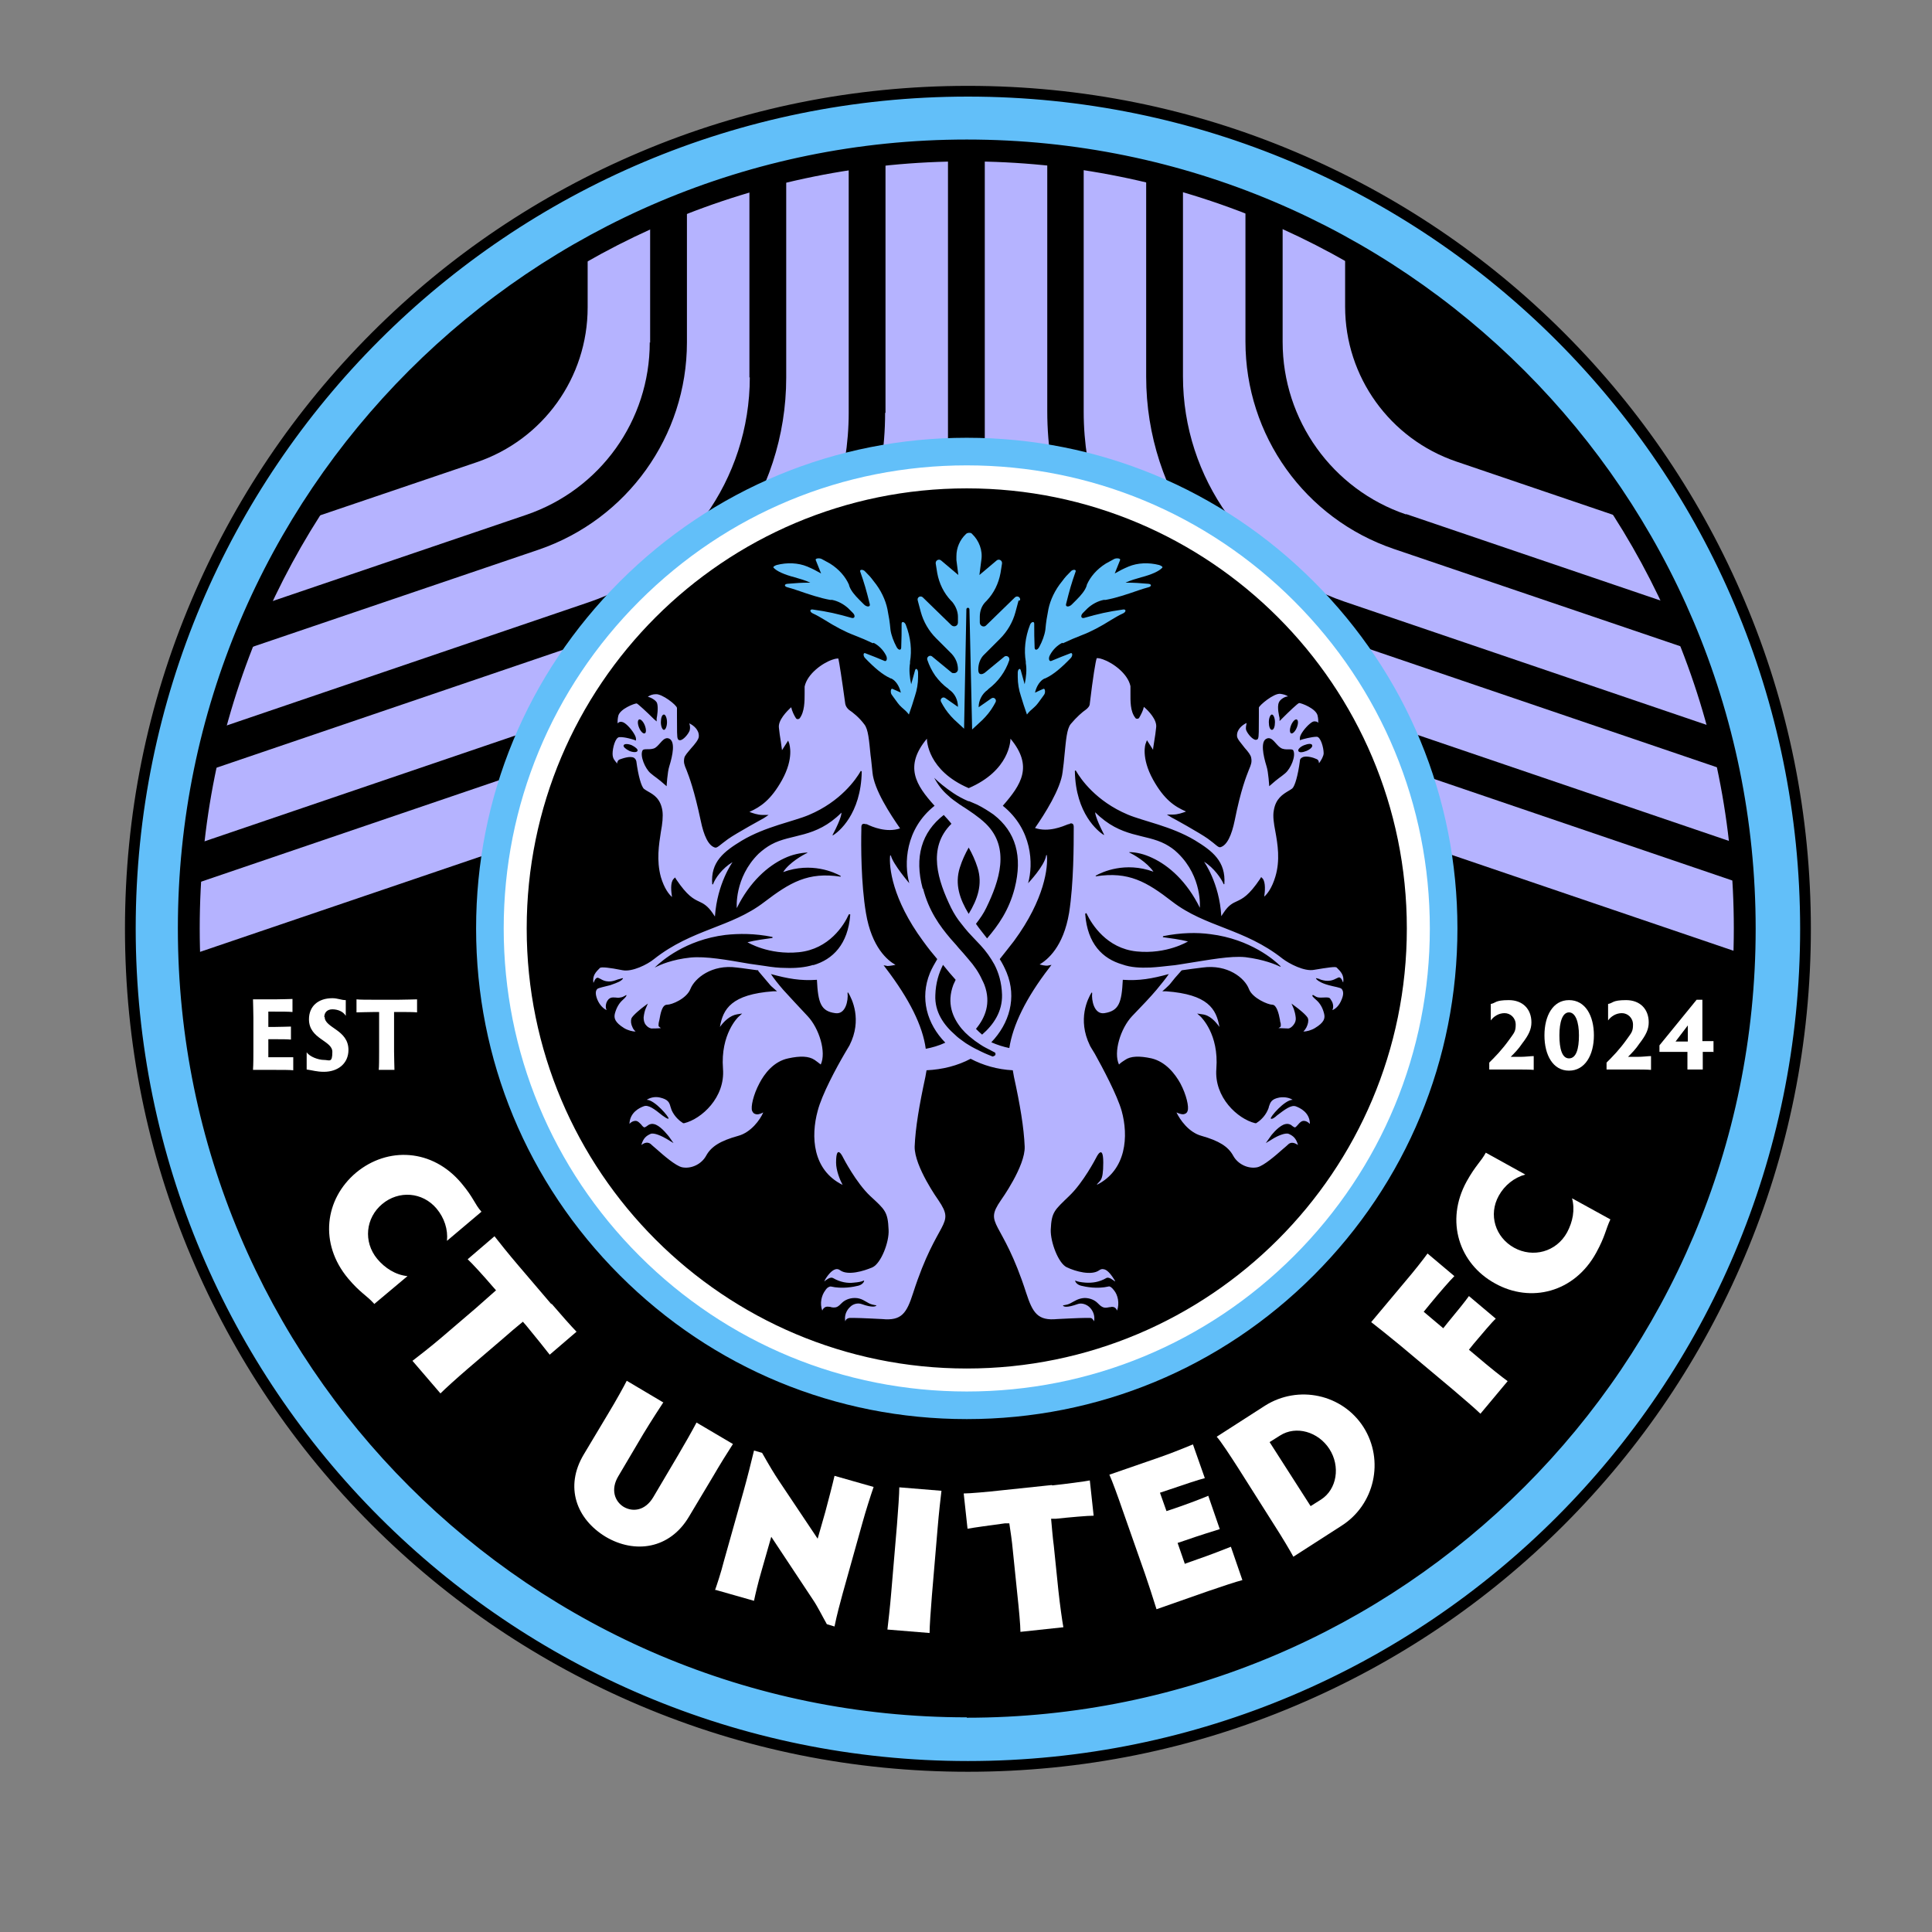
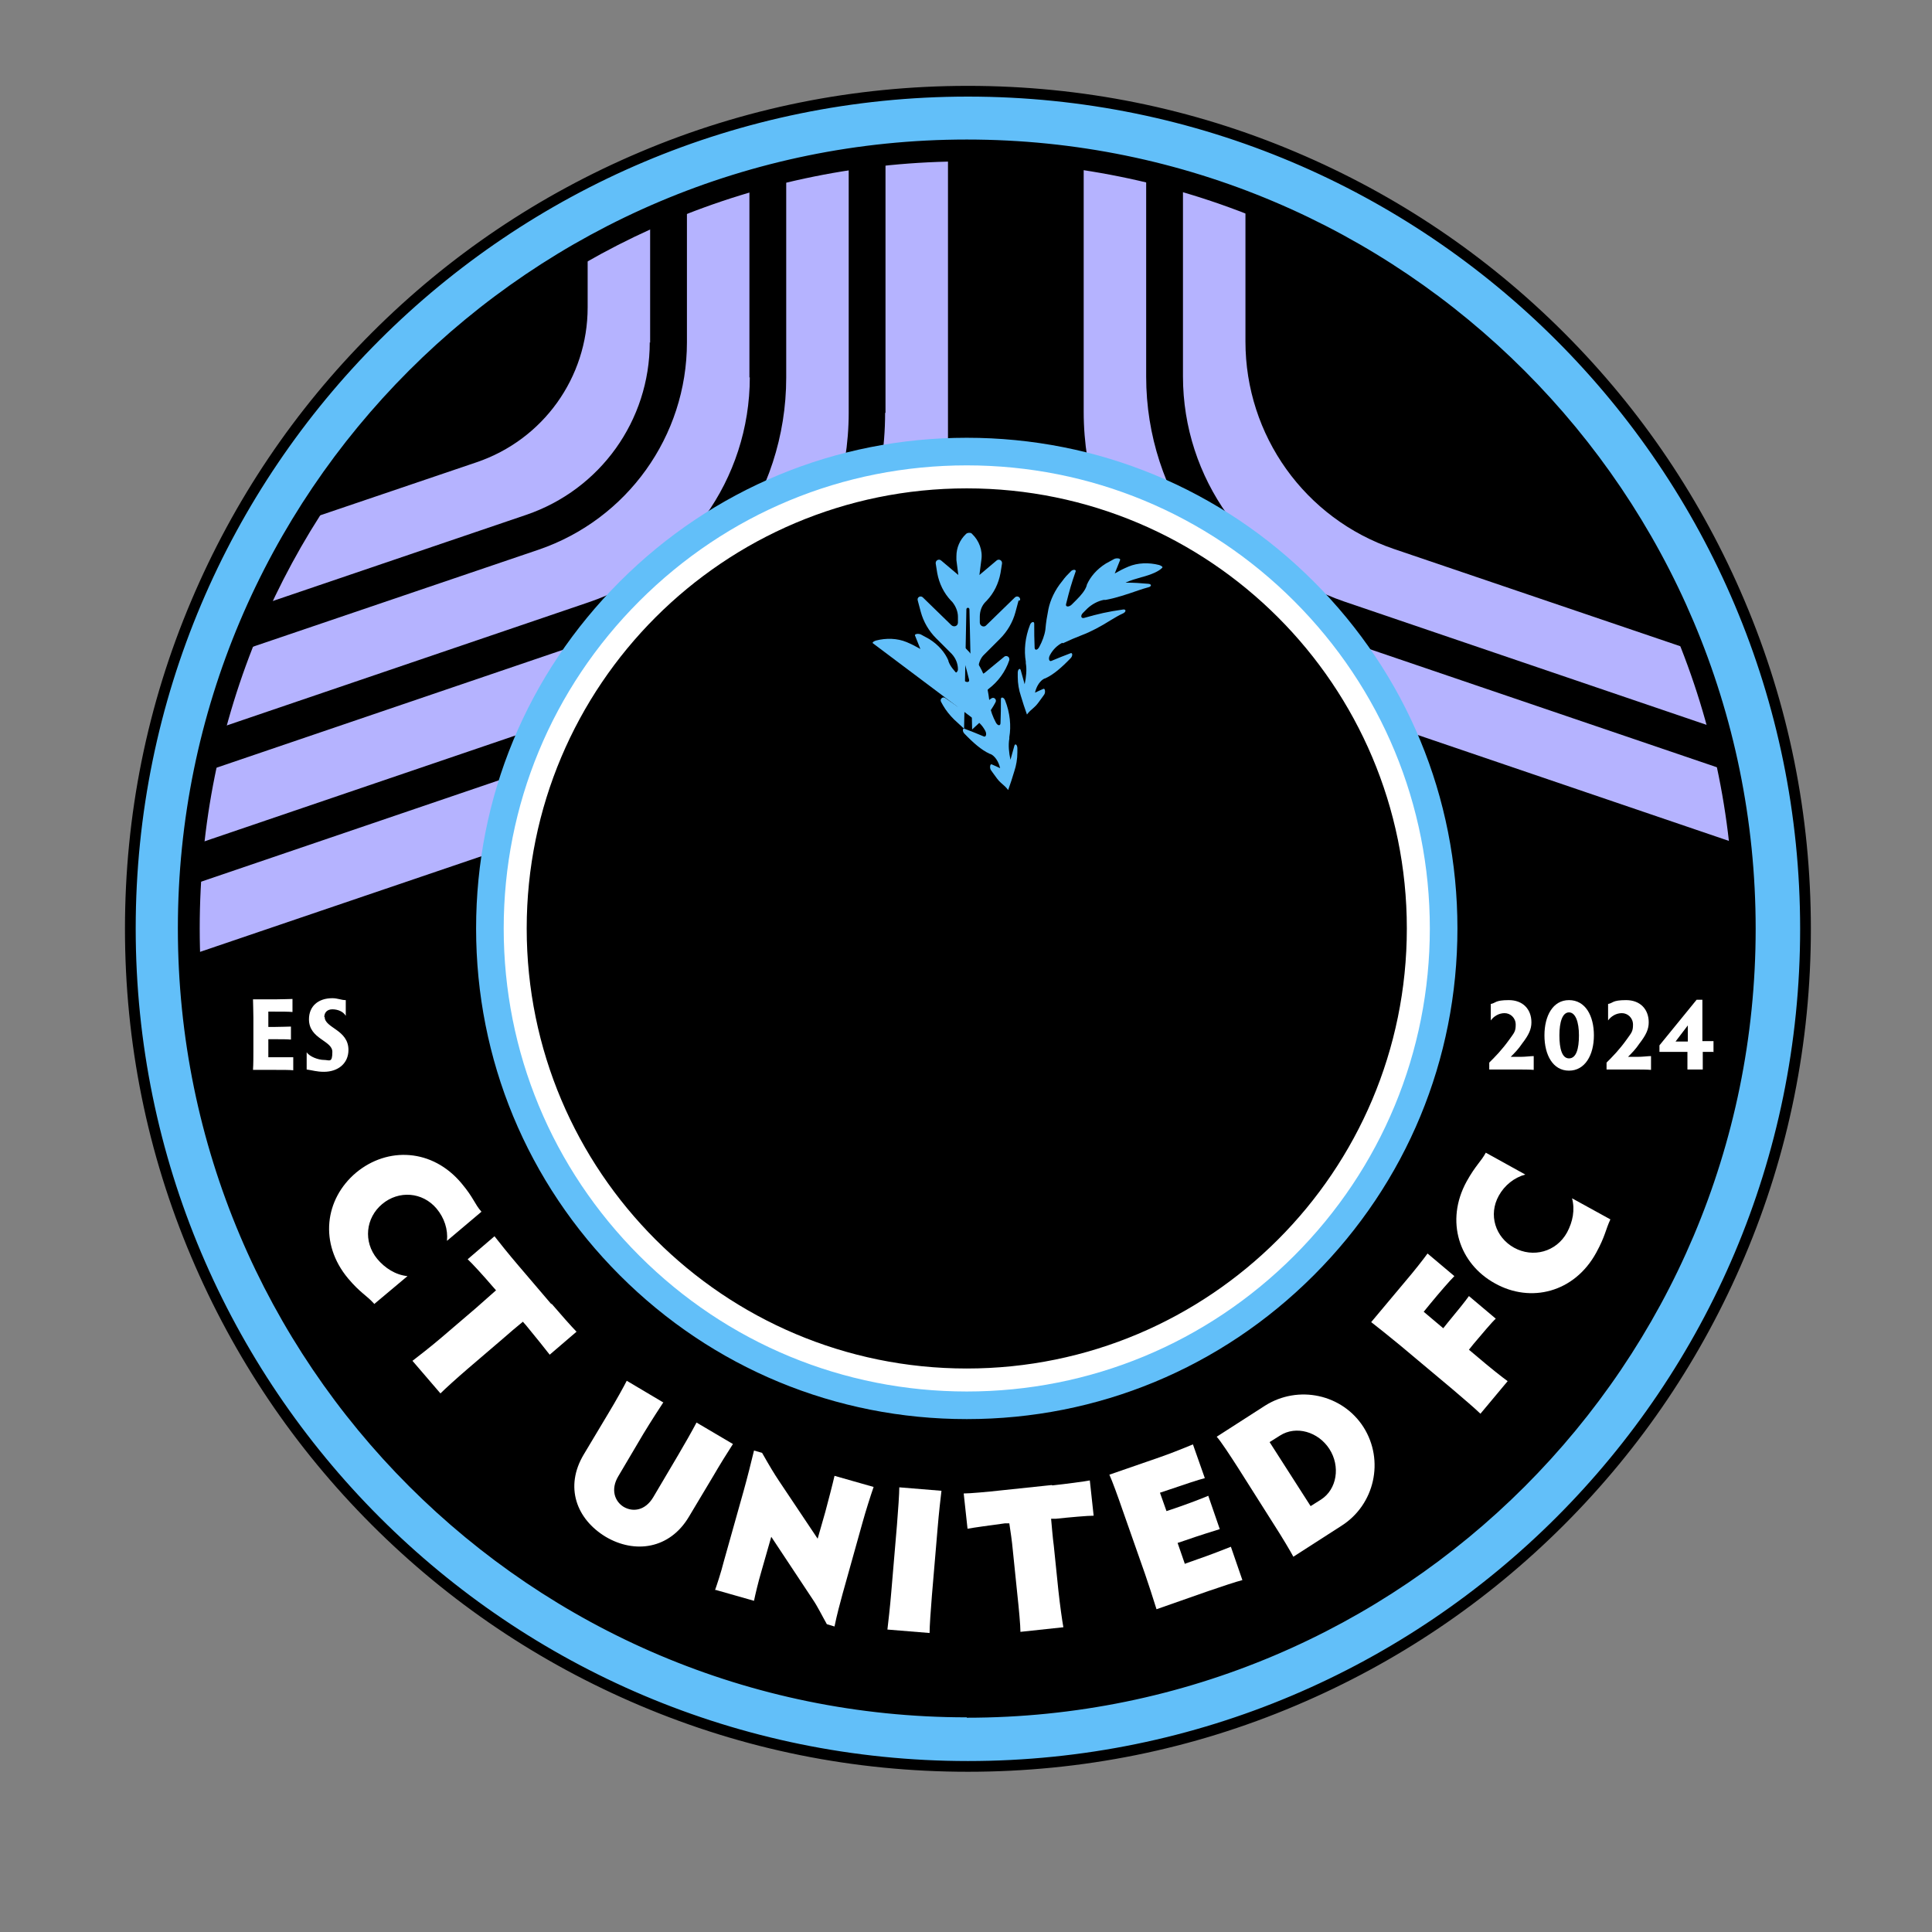
<svg xmlns="http://www.w3.org/2000/svg" id="Layer_1" data-name="Layer 1" version="1.1" viewBox="0 0 504 504">
  <rect x="0" y="0" width="504" height="504" fill="#808080" stroke="none" />
  <defs>
    <style>
      .cls-1 {
        fill: #000;
      }

      .cls-1, .cls-2, .cls-3, .cls-4 {
        stroke-width: 0px;
      }

      .cls-2 {
        fill: #b5b3ff;
      }

      .cls-3 {
        fill: #62bff9;
      }

      .cls-4 {
        fill: #fff;
      }
    </style>
  </defs>
  <circle id="Inner_black_circle" data-name="Inner black circle" class="cls-1" cx="252.5" cy="240.6" r="205.8" />
  <g>
    <path class="cls-2" d="M230.9,107.7c0,36.8-23.4,69.5-58.3,81.4l-125.7,42.8c-.4,5.1,0,9.8,0,15s0,1.9,0,2.9l1.5-.2,137.4-46.7c36.8-12.5,61.5-47.1,61.5-85.9V40.5c-5.5.1-10.9.5-16.3,1v66.2Z" />
    <path class="cls-2" d="M195.5,98.5v-50.2c-5.5,1.6-11,3.4-16.3,5.4v35.6c0,24.5-15.6,46.2-38.7,54.1l-79.2,26.9c-2.7,6.7-5.1,13.5-7,20.6l99.3-33.8c25.1-8.5,42-32.1,42-58.7Z" />
    <path class="cls-2" d="M221.4,107.7V42.7c-5.5.8-11,1.9-16.3,3.1v52.7c0,30.6-19.5,57.8-48.5,67.7l-105.2,35.8c-1.4,6.3-2.6,12.8-3.4,19.3l121.6-41.4c31-10.5,51.8-39.6,51.8-72.3Z" />
    <path class="cls-2" d="M169.6,89.4v-31.7c-5.6,2.4-11,5.1-16.3,8v14.5c0,18.3-11.6,34.5-29,40.4l-45.4,15.4c-4.6,7.2-8.8,14.7-12.5,22.4l70.9-24.1c19.3-6.6,32.2-24.6,32.2-45Z" />
    <path class="cls-2" d="M350.6,156.9l99.6,33.9c-2-7-4.4-13.9-7.1-20.6l-79.5-27c-23.2-7.9-38.7-29.6-38.7-54.1v-35.5c-5.3-2-10.8-3.8-16.3-5.4v50c0,26.5,16.9,50.1,42,58.7Z" />
    <path class="cls-2" d="M334.5,179.7l121.9,41.5c-.8-6.5-2-13-3.4-19.3l-105.5-35.9c-29-9.9-48.5-37.1-48.5-67.7v-52.5c-5.4-1.2-10.8-2.3-16.3-3.1v64.7c0,32.7,20.8,61.8,51.8,72.3Z" />
-     <path class="cls-2" d="M457.5,231.6l-126-42.9c-34.8-11.9-58.3-44.5-58.3-81.4V41.5c-5.4-.5-10.8-.9-16.3-1v76.1c0,38.9,24.7,73.4,61.5,85.9l136.1,46.3,3.1,1.2c0-.9,0-1.8,0-2.8,0-5.2.2-10.4-.2-15.6Z" />
-     <path class="cls-2" d="M366.8,134.1l71.2,24.2c-3.7-7.8-7.9-15.2-12.5-22.4l-45.6-15.5c-17.3-5.9-29-22.1-29-40.4v-14.4c-5.3-2.9-10.8-5.6-16.3-8v31.6c0,20.4,13,38.5,32.2,45Z" />
  </g>
  <path id="Black_elipse" data-name="Black elipse" class="cls-1" d="M252.2,42.1c27,0,53.2,5.3,77.9,15.7,23.8,10.1,45.2,24.5,63.6,42.9,18.4,18.4,32.8,39.8,42.9,63.6,10.4,24.7,15.7,50.9,15.7,77.9s-5.3,53.2-15.7,77.9c-10.1,23.8-24.5,45.2-42.9,63.6-18.4,18.4-39.8,32.8-63.6,42.9-24.7,10.4-50.9,15.7-77.9,15.7s-53.2-5.3-77.9-15.7c-23.8-10.1-45.2-24.5-63.6-42.9-18.4-18.4-32.8-39.8-42.9-63.6-10.4-24.7-15.7-50.9-15.7-77.9s5.3-53.2,15.7-77.9c10.1-23.8,24.5-45.2,42.9-63.6,18.4-18.4,39.8-32.8,63.6-42.9,24.7-10.4,50.9-15.7,77.9-15.7M252.2,36.4c-113.7,0-205.8,92.2-205.8,205.8s92.2,205.8,205.8,205.8,205.8-92.2,205.8-205.8S365.9,36.4,252.2,36.4h0Z" />
  <g id="Black_inner_cener_circle" data-name="Black inner cener circle">
    <path class="cls-1" d="M252.2,366.5c-68.5,0-124.3-55.8-124.3-124.3s55.7-124.3,124.3-124.3,124.3,55.7,124.3,124.3-55.8,124.3-124.3,124.3Z" />
    <path class="cls-3" d="M252.2,121.7c66.6,0,120.5,54,120.5,120.5s-54,120.5-120.5,120.5-120.5-54-120.5-120.5,54-120.5,120.5-120.5M252.2,114.2c-34.2,0-66.3,13.3-90.5,37.5-24.2,24.2-37.5,56.3-37.5,90.5s13.3,66.3,37.5,90.5c24.2,24.2,56.3,37.5,90.5,37.5s66.3-13.3,90.5-37.5,37.5-56.3,37.5-90.5-13.3-66.3-37.5-90.5c-24.2-24.2-56.3-37.5-90.5-37.5h0Z" />
  </g>
  <g id="White_inner_center_circle" data-name="White inner center circle">
    <path class="cls-4" d="M252.2,127.4c63.4,0,114.8,51.4,114.8,114.8s-51.4,114.8-114.8,114.8-114.8-51.4-114.8-114.8,51.4-114.8,114.8-114.8M252.2,121.4c-32.3,0-62.6,12.6-85.4,35.4-22.8,22.8-35.4,53.2-35.4,85.4s12.6,62.6,35.4,85.4,53.2,35.4,85.4,35.4,62.6-12.6,85.4-35.4c22.8-22.8,35.4-53.2,35.4-85.4s-12.6-62.6-35.4-85.4c-22.8-22.8-53.2-35.4-85.4-35.4h0Z" />
  </g>
  <g id="Wolves">
-     <path class="cls-2" d="M344,255.4c.8.2,2.5,1,4.5-.1.6-.3.8-.4,1-.3.6.3.7,1.1.9,1.3.3-1.9-.6-2.8-1.7-3.9-.3-.3-2.3,0-5.9.6-2.5.5-6.5-1.6-8.2-2.9-10-7.9-20.1-8.2-28.8-14.9-6.7-5.2-11.4-7.9-19.9-6.6,0,0-.2-.1,0-.2,1.6-.9,7.6-3.7,15-1-1.7-2.5-5.2-4.5-6.3-5,0,0,0-.1,0-.1,1.8,0,3.9.5,6,1.5,4.3,2,9,6.1,12.4,13,0,0,.7-8-5.7-14.2-1.1-1.1-2.2-1.8-3.3-2.4-5.3-2.8-11.5-1.5-18.3-8.3,0,0-.1,1.1,2.3,5.8,0,0,0,.2-.1.1-1.4-.9-7.3-5.5-7.5-16.6,0-.2.2-.3.3-.1,1.2,2.1,5.2,7.9,13.5,11.4,4,1.7,11.3,3,17.5,6.7,4.6,2.8,8.1,5.5,7.7,11.4,0,.1-.2.1-.2,0-.6-1.4-2.5-4.2-5.1-5.8,0,0,4,5.5,4.5,14.2.2-.3.4-.6.6-.9,1.3-2,2.4-2.5,3.5-3,1.5-.7,3.1-1.5,6-5.8l.3-.5.4.4c.8,1,.6,3.4.4,4.7.8-.7,2-2.2,2.9-5.2,1.3-4.3.6-8.5,0-11.8-.4-2.1-.7-4-.4-5.5.5-3.1,2.4-4.2,3.7-5,.4-.2.8-.5,1.1-.7.7-.6,1.5-3.4,2-7.2,0-.4.2-.7.6-.9,1-.6,3.1.1,3.7.4.3.1.5.3.6.6,0,.2.1.4.1.5.6-.8,1.2-1.9,1.2-2.6,0-1.5-.8-4.3-1.8-4.3-1.4,0-3.8.7-3.8.7l-.6.2v-.6c0-.9,1.5-2.8,2.6-3.7.6-.5,1-.7,1.4-.6.4,0,.7.2.8.4,0-.5,0-1.2-.2-2-.5-1.8-4.2-3.2-4.8-3.2h0c-.4.1-2.6,2.2-4.5,4.1l-.6.6v-.8c-.1-.4-.7-2.8-.2-4,.3-.9,1.8-1.7,2.4-1.6-.4-.4-1.3-.6-2-.7-1.7-.2-5.5,3-5.6,3.6,0,.3,0,1.2,0,2.2,0,3.7,0,5.4-.2,5.8,0,.2-.3.4-.6.4-.8,0-2.1-1.5-2.5-2.5-.2-.6,0-1.3.1-1.9-1.1.5-2.6,1.7-2.5,3.4,0,.8,1.2,2,2,3.1.9,1,1.6,1.9,1.7,2.6.2,1.1,0,1.7-.6,3.1-.7,1.8-2.1,5.2-3.7,13.2-.8,3.9-2,6.5-3.7,7-.6.2-1.2-.7-3.3-2.2-2.1-1.5-9.3-5.5-9.4-5.5l-1.3-.8h1.5c1.4,0,2.7-.5,3.5-.8-3-1.3-5.7-3.1-8.6-8.3-3.2-5.8-2-9.4-1.9-9.5l.3-.8,1.6,2.5c0-.6.2-1.3.3-2.2.2-1.2.4-2.5.5-3.6.3-2-2-4.4-3.2-5.4-.2,1-.8,2.1-1.2,2.8-.1.2-.3.3-.5.3-.2,0-.4,0-.5-.2-1.4-1.7-1.3-4.5-1.3-6.5,0-.8,0-1.5,0-1.8-.7-3.3-4.6-6.1-7.2-7-1.1-.4-1.6-.3-1.6-.3-.3.8-1,5.1-1.8,11.8,0,.7-.5,1.2-1,1.6-.9.6-2.5,2-4,3.8-1,1.3-1.2,4-1.6,8-.1,1.4-.3,2.9-.5,4.5-.5,4.4-4.7,11-7.2,14.6,3.5,1.2,7.2-.4,8.7-1h.2c.2-.2.6-.3.9-.1.3.2.3.6.3,1v.4c0,4,0,14.1-1.2,21.8-1.5,9-5.7,12.3-7.7,13.5,1.4.4,2.1.3,2.1.3l1-.2-.6.8c-6.1,7.9-9.5,15-10.4,20.9-1.5-.3-3.1-.8-4.7-1.5,4.7-4.9,6.7-11.6,4-18.2-.5-1.2-1.1-2.4-1.8-3.5,1.1-1.4,2.4-3,3.7-4.7,8.1-11,8.9-19.4,8.6-22.3,0-.2-.2-.2-.2,0-.4,2.7-4.7,7.2-4.7,7.2,1.4-5,1.1-14-6.6-20.2,4.8-5.5,8-10.3,2-17.5,0,.5-.2,8.3-10.9,12.9-10.7-4.6-10.9-12.4-10.9-12.9-6,7.2-2.9,12.1,2,17.5-7.7,6.1-8,15.2-6.6,20.2,0,0-4.2-4.9-4.8-7.2,0,0-.1-.1-.2,0-.3,2.9.5,11.3,8.6,22.3,1.3,1.8,2.5,3.3,3.7,4.7-.7,1.2-1.4,2.4-1.9,3.6-2.7,6.6-.8,13.3,4,18.2-1.7.8-3.5,1.3-5.1,1.6-.8-6-4.3-13-10.4-21l-.6-.8,1,.2s.7,0,2.1-.3c-2-1.1-6.2-4.5-7.7-13.5-1.3-7.7-1.3-17.8-1.2-21.8v-.4c0-.4,0-.8.3-1,.3-.2.7,0,.9,0h.2c1.4.7,5.2,2.3,8.7,1.1-2.5-3.6-6.8-10.1-7.2-14.6-.2-1.7-.3-3.2-.5-4.5-.4-4-.6-6.7-1.6-8-1.4-1.9-3.1-3.2-4-3.8-.5-.4-.9-1-1-1.6-.9-6.6-1.6-11-1.8-11.8,0,0-.5-.1-1.6.3-2.6.9-6.5,3.7-7.2,7,0,.3,0,1,0,1.8,0,2,0,4.8-1.3,6.5-.1.1-.3.2-.5.2-.2,0-.4-.1-.5-.3-.4-.6-1-1.8-1.2-2.8-1.1,1-3.5,3.4-3.2,5.4.1,1.1.3,2.4.5,3.6.1.8.2,1.6.3,2.2l1.6-2.5.3.8c0,.2,1.3,3.7-1.9,9.5-2.9,5.2-5.6,7-8.5,8.3.8.3,2.1.8,3.5.8h1.5l-1.2.8c0,0-7.3,4-9.4,5.5-2.1,1.5-2.8,2.4-3.4,2.2-1.7-.5-2.9-3.1-3.7-7-1.7-8-3-11.4-3.7-13.2-.6-1.4-.8-2-.6-3.1.1-.7.9-1.5,1.8-2.6.9-1,2-2.3,2-3.1.1-1.7-1.4-2.9-2.5-3.4.2.5.3,1.2.1,1.9-.4,1-1.7,2.5-2.5,2.5-.3,0-.5-.1-.6-.4-.2-.4-.2-2.1-.2-5.8,0-1,0-1.9,0-2.2,0-.7-3.9-3.8-5.6-3.6-.7,0-1.6.3-2,.7.5,0,2.1.8,2.4,1.6.4,1.2,0,3.6-.1,4v.8c0,0-.7-.6-.7-.6-1.9-1.9-4.1-3.9-4.5-4.1h0c-.6,0-4.3,1.4-4.8,3.2-.2.8-.2,1.5-.2,2,.2-.2.5-.4.8-.4.4,0,.8.1,1.4.6,1.1.9,2.5,2.8,2.6,3.7v.6s-.5-.2-.5-.2c0,0-2.4-.8-3.8-.7-1.1,0-1.8,2.9-1.8,4.3s.6,1.8,1.2,2.6c0-.2,0-.4.1-.5.1-.3.3-.5.6-.6.6-.2,2.7-1,3.7-.4.3.2.5.5.6.9.5,3.8,1.3,6.6,2,7.2.3.2.7.5,1.1.7,1.4.8,3.2,1.8,3.7,5,.2,1.5,0,3.4-.4,5.5-.5,3.3-1.2,7.4,0,11.8.9,3,2.1,4.5,2.9,5.2-.2-1.4-.5-3.7.4-4.7l.4-.4.3.5c2.9,4.3,4.5,5.1,6,5.8,1.1.5,2.2,1.1,3.5,3,.2.3.4.6.6.9.6-8.7,4.6-14.2,4.6-14.2-2.7,1.6-4.6,4.3-5.1,5.8,0,0-.2,0-.2,0-.5-5.9,3.1-8.6,7.7-11.4,6.2-3.7,13.5-5,17.5-6.7,8.3-3.5,12.3-9.3,13.5-11.4,0-.2.3,0,.3.1-.2,11.1-6.1,15.8-7.5,16.6-.1,0-.2,0-.1-.1,2.5-4.7,2.3-5.8,2.3-5.8-6.8,6.8-13,5.4-18.3,8.3-1.1.6-2.2,1.4-3.3,2.4-6.4,6.3-5.7,14.2-5.7,14.2,3.4-6.9,8.1-11,12.4-13,2.1-1,4.2-1.4,6-1.5,0,0,0,.1,0,.1-1.1.5-4.7,2.5-6.3,5,7.4-2.7,13.4.1,15,1,0,0,0,.2,0,.2-8.5-1.3-13.2,1.5-19.9,6.6-8.7,6.7-18.8,7-28.8,14.9-1.7,1.4-5.7,3.4-8.2,2.9-3.5-.7-5.5-.9-5.9-.6-1.1,1.1-2,2-1.7,3.9.2-.2.3-1,.9-1.3.3-.1.4,0,1,.3,2,1.2,3.6.4,4.5.1.9-.2,1.2-.4,1.3-.3.1.1-.4.6-1,.9-.6.3-1.2.5-2.3.9-1.5.4-3.1.7-3.4,1-.5.5-.5,1.4,0,2.7.7,1.7,1.8,2.5,2.4,2.8,0,0,0-.1,0-.1-.3-.6-.2-1.7.3-2.4.3-.5.8-.8,1.4-.8,1.2,0,1.2.2,2,0,.8-.1,1.4-.7,1.5-.6s-.1.5-1,1.3c-.9.8-1.6,2-2,3.5-.3,1.2,0,2.3,2.4,3.8,1,.6,2.2.9,3,.9-.3-.3-.6-.6-.8-1.1-.4-.8-.5-1.6-.3-2.3.3-.8,2.8-2.8,3.1-3l1.2-.9-.6,1.4c-.2.5-.4,1.3-.5,2.2,0,.7.1,1.4.6,2,.4.5.9.8,1.4.9.6,0,1.6,0,2.5-.1-.3-.2-.5-.4-.6-.5,0-.2,0-.4,0-.6,0-.2.1-.6.2-1,.3-1.7.7-4,2-4s5.1-1.6,6.1-4.1c1.1-2.8,5.6-6.5,12.1-5.6,1.9.2,3.6.5,5.3.7h.3s0,.2,0,.2c1.2,1.4,2.1,2.5,2.8,3.3.3.4.8.9,1.3,1.3l.8.7h-1c-10.9.8-13.1,4.6-13.9,9.3,1-1.4,2.6-3,4.5-3.3l1.3-.2-1,.9c0,0-4.7,4.4-4,13.5.6,7.5-5.6,13.1-10.1,14.2h-.2s-.1,0-.1,0c-.8-.5-2.2-1.6-3-3.4-.1-.3-.2-.6-.3-.9-.3-1.1-.6-1.9-2.8-2.4-1.4-.3-2.6.1-3.4.6,2.1,0,6,4.7,5.7,4.9s-1.1-.5-1.6-.8c-2.1-1.7-3.7-2.9-4.9-2.4-1.1.4-3.6,1.6-3.7,4.6.5-.6,1.1-.8,1.6-.8.6,0,1.1.6,1.5,1,.2.3.6.7.8.7.1,0,.3-.1.6-.3.5-.4,1.2-.9,2.4-.4,1.6.7,3.3,3,3.4,3.1l1.2,1.7-1.8-1.1c-1.2-.7-3.3-1.7-4.2-1.3-1.1.5-1.9,1.1-2.4,2.9.9-.7,1.7-.8,2.4-.3.3.3.9.8,1.6,1.4,1.8,1.6,4.9,4.3,6.6,4.7,2.4.5,5.1-.8,6.3-3,1.3-2.4,3.7-3.9,8.4-5.2,3.3-.9,5.7-4.2,6.5-6.1-.9.5-1.6.6-2.1.4-.4-.1-.6-.4-.8-.8-.4-1,.3-4.2,1.9-7.2,1.3-2.5,3.7-5.7,7.5-6.5,3.2-.7,5.4-.6,6.9.4.4.3,1,.7,1.6,1.2,1.5-3.2-.4-9.4-3.4-12.6-2.6-2.8-4.7-5-6.4-6.9-1.3-1.5-2.4-2.9-3.2-4.1,4.4,1.2,7.7,1.8,12,1.5.3,6,1,8.2,4.8,8.7,2.7.4,3.4-3.3,3.2-5.2,0-.2,0-.3.2-.1.9,1.5,3.7,7,.3,13.7,0,0-.7,1.2-1.3,2.2,0,0,0,0,0,0-2.1,3.6-5.9,10.6-7,14.9-1.8,6.6-1.4,15.4,6.5,19.3-.7-1.3-1.7-3.8-1.7-5.8,0-5.4,1.9-1.2,1.9-1.2,0,0,3.3,6.4,7,9.9,3.9,3.6,4.6,4.1,4.8,8.8.2,3.2-2,8.8-4.2,9.8-2.3,1-6.4,2.2-8.4.8-.4-.3-.8-.4-1.2-.3-.8.2-1.7,1-2.7,2.6-.1.2-.2.4-.3.6.5-.4,1.6-1.3,2.3-.9,1.9,1.1,3.8,1.4,5.4,1.2,2.6-.2,2.6-.7,2.7-.5.1.1-.3,1-1.5,1.3-1.2.3-4.2.9-7.2.2-.3,0-.9.2-1.4,1-1,1.3-1.5,3.4-.8,5.3.1-.3.3-.6.6-.8.2-.2.7-.3,1.2-.2h.2c.5.2,1.3.3,1.9,0,.4-.2.8-.6,1.2-1,.7-.7,1.9-1.3,3.4-1.3,1.7,0,2.7.9,3.7,1.4,1.3.6,2,.4,1.9.6-.2.2-1,.6-3.8-.4-1.1-.4-2.3,0-3,.7-1,.9-1.6,2.3-1.3,3.8.1-.3.2-.5.4-.6.2-.2.6-.3.9-.3h.8c1.8,0,7.5.3,7.5.3,5.1.5,6.4-1.5,8.1-6.8,6.3-19.6,11.2-17.4,6.6-24.2,0,0-6.3-8.8-6.2-14,.2-4.9,1.2-10.8,2.8-18.2.1-.6.2-1.1.3-1.7,4.2-.2,8.1-1.2,11.5-3,3.2,1.7,7,2.8,11,3,.1.6.2,1.1.3,1.7,1.6,7.3,2.6,13.3,2.8,18.2.2,5.1-6.2,14-6.2,14-4.6,6.7.3,4.6,6.6,24.2,1.7,5.2,3,7.3,8.1,6.8,0,0,5.7-.3,7.5-.3h.8c.3,0,.7,0,.9.3.2.2.3.4.4.6.3-1.5-.3-2.9-1.3-3.8-.7-.6-1.9-1.1-3-.7-2.8,1-3.6.7-3.8.4-.1-.2.7,0,1.9-.6,1-.5,2-1.3,3.7-1.4,1.5,0,2.7.6,3.4,1.3.4.4.8.8,1.2,1,.7.4,1.4.2,1.9.1h.2c.6-.2,1,0,1.2.1.3.2.5.5.6.8.7-1.9.2-4.1-.8-5.3-.6-.8-1.1-1.1-1.4-1-3,.7-6,.1-7.2-.2-1.2-.3-1.6-1.2-1.5-1.3,0-.2,0,.3,2.7.5,1.7.1,3.5-.1,5.4-1.2.7-.4,1.8.6,2.3.9,0-.2-.2-.4-.3-.6-1-1.6-1.9-2.5-2.7-2.6-.4-.1-.8,0-1.2.3-2,1.4-6.1.3-8.4-.8-2.2-1-4.3-6.6-4.2-9.8.2-4.7,1-5.1,4.8-8.8,3.7-3.5,7-9.9,7-9.9,0,0,1.9-4.1,1.9,1.2s-1,4.5-1.7,5.8c7.8-3.9,8.3-12.8,6.5-19.3-1.2-4.2-5-11.3-7-14.9,0,0,0,0,0,0-.6-1-1.3-2.1-1.3-2.2-3.3-6.8-.5-12.2.4-13.7.2-.2.2,0,.2.1-.2,1.8.5,5.6,3.2,5.2,3.8-.6,4.5-2.7,4.8-8.7,4.3.3,7.6-.3,12-1.5-.8,1.2-1.9,2.5-3.2,4.1-1.6,1.9-3.7,4.1-6.4,6.9-3,3.2-4.9,9.4-3.4,12.6.5-.5,1.1-.9,1.6-1.2,1.4-1,3.7-1.1,6.9-.4,3.7.9,6.1,4,7.5,6.5,1.6,3,2.3,6.2,1.9,7.2-.1.4-.4.7-.8.8-.5.2-1.2,0-2.1-.4.9,1.9,3.2,5.2,6.5,6.1,4.6,1.3,7,2.8,8.3,5.2,1.2,2.2,3.9,3.5,6.3,3,1.7-.4,4.8-3.1,6.6-4.7.7-.6,1.3-1.1,1.6-1.4.7-.5,1.5-.3,2.4.3-.5-1.8-1.3-2.4-2.4-2.9-.9-.4-3.1.6-4.2,1.3l-1.8,1.1,1.2-1.7c0-.1,1.8-2.4,3.4-3.1,1.2-.5,2,0,2.4.4.2.1.4.3.6.3.2,0,.5-.4.8-.7.4-.5.9-1,1.5-1,.5,0,1,.2,1.6.8,0-3-2.6-4.2-3.7-4.6-1.2-.4-2.8.8-4.9,2.4-.4.4-1.3,1.1-1.6.8-.3-.3,3.6-4.9,5.7-4.9-.8-.5-2-.8-3.4-.6-2.2.4-2.4,1.3-2.8,2.4,0,.3-.2.6-.3.9-.8,1.8-2.2,2.9-3,3.4h-.1c0,0-.2,0-.2,0-4.5-1.1-10.7-6.7-10.1-14.2.7-9.1-4-13.4-4-13.5l-1-.9,1.3.2c2,.2,3.5,1.9,4.5,3.3-.8-4.7-3-8.5-13.9-9.3h-1c0,0,.8-.7.8-.7.5-.5,1-.9,1.3-1.3.7-.9,1.6-2,2.8-3.3h0c0-.1.3-.2.3-.2,1.6-.2,3.4-.5,5.3-.7,6.5-.9,11,2.7,12.1,5.6.9,2.4,5,4.1,6.1,4.1s1.7,2.3,2,4c0,.4.2.8.2,1,0,.2,0,.4,0,.6,0,.1-.2.3-.6.5.8,0,1.8.1,2.5.1.5,0,1-.4,1.4-.9.5-.6.7-1.3.6-2-.1-.9-.3-1.6-.5-2.2l-.6-1.4,1.2.9c.3.2,2.9,2.2,3.1,3,.2.6,0,1.5-.4,2.3-.2.4-.5.8-.8,1.1.8,0,2-.3,3-.9,2.5-1.5,2.7-2.6,2.4-3.8-.4-1.6-1.1-2.7-2-3.5-.9-.8-1.2-1.1-1-1.3.2-.2.7.5,1.5.6.8.1.8,0,2,0s1,.3,1.4.8c.5.7.6,1.8.3,2.4,0,0,0,0,0,.1.7-.3,1.7-1,2.4-2.8.5-1.2.5-2.1,0-2.7-.3-.4-2-.6-3.4-1-1.1-.3-1.8-.6-2.3-.9-.6-.3-1.1-.8-1-.9,0-.1.4.1,1.3.3ZM340.2,194.4c1-.4,2-.5,2.1,0,.2.4-.5,1.1-1.5,1.5-1,.4-1.9.5-2.1,0-.2-.4.5-1.1,1.5-1.5ZM336.8,189.2c.4-1,1.1-1.7,1.5-1.5.4.2.4,1.1,0,2.1-.4,1-1.1,1.7-1.5,1.5-.4-.2-.4-1.1,0-2.1ZM331.8,186.4c.4,0,.8.9.8,2s-.3,2-.8,2-.8-.9-.8-2,.4-2,.8-2ZM330.4,192.7c1.5-.7,2.4,1.6,3.7,2.4,1.3.8,3,0,3.3.7.7,1.5-.7,4.7-2.1,5.9-1.4,1.2-1.5,1-4.2,3.4,0,0-.2-3.7-.7-5.2-.9-2.9-1.6-6.5,0-7.2ZM173.2,186.4c.4,0,.8.9.8,2s-.4,2-.8,2-.8-.9-.8-2,.3-2,.8-2ZM166.3,195.9c-.2.4-1.1.4-2.1,0-1-.5-1.7-1.1-1.5-1.5.2-.4,1.1-.4,2.1,0,1,.5,1.7,1.1,1.5,1.5ZM166.7,187.7c.4-.2,1.1.5,1.5,1.5.4,1,.4,2,0,2.1-.4.2-1.1-.5-1.5-1.5-.4-1-.4-1.9,0-2.1ZM174.6,199.9c-.5,1.5-.7,5.2-.7,5.2-2.7-2.4-2.8-2.2-4.2-3.4-1.4-1.2-2.8-4.5-2.1-5.9.3-.7,2,0,3.3-.7,1.3-.8,2.2-3.1,3.7-2.4,1.6.8.9,4.3,0,7.2ZM212.2,251.7c-2.2.7-4.8.9-7.3.8-1.7,0-3.5-.2-5.3-.5-1.4-.2-2.8-.4-4.2-.6h0c-5.8-1-11.3-2-15.3-1.6-4.8.5-7.9,1.9-9.1,2.5-.2.1-.2,0,0-.1,1.6-1.5,7.8-7,18.2-8.3,3.6-.4,7.7-.4,12.2.5.2,0,.2.3,0,.3-1.5.2-4.5.6-6.4,1.1,0,0,5.5,3.4,13.4,2.6,7.9-.8,11.8-7.1,13-9.8.1-.2.5-.1.4.1-.6,7.6-4.5,11.6-9.7,13.1ZM243.6,202.8c0,0,0-.1,0,0,1.2,1.2,3,2.7,5.1,4.1,1.2.8,2.5,1.5,3.9,2.1,0,0,.1,0,.2,0,.7.3,1.4.6,2.1.9,1.6.8,3,1.7,4.3,2.6,5.8,4.5,7.6,10.9,5.5,19.2-1.5,5.8-4.3,9.7-7.2,13.1-1-1.3-2-2.5-2.9-3.8,1-1.3,2-2.7,2.7-4.2,3.4-7,6.3-15.6-.1-21.9-.5-.5-1-.9-1.6-1.4-1-.8-2-1.5-2.9-2.1-.4-.3-.8-.5-1.2-.8-.4-.2-.7-.5-1.1-.7-1.1-.8-2.2-1.5-3.1-2.4-1.4-1.2-2.6-2.7-3.7-4.8ZM252.7,238.4c-2.3-3.8-3.7-7.7-2.3-12.1.6-1.9,1.4-3.6,2.3-5.2.9,1.6,1.7,3.3,2.3,5.2,1.4,4.4,0,8.3-2.3,12.1ZM240.7,231.8c-2.2-8.2-.3-14.7,5.5-19.2.7.8,1.4,1.5,2,2.3-6.4,6.3-3.5,14.9-.1,21.9.8,1.6,1.7,3,2.7,4.2.6.8,1.2,1.5,1.8,2.2.5.5.9,1,1.4,1.5.6.6,1.2,1.3,1.8,1.9,1.4,1.5,2.6,3.2,3.6,5,1.1,2.1,1.9,4.7,2,7.9.1,4.4-2.2,7.8-5.2,10.4-.6-.5-1.1-1-1.6-1.5,2.4-2.9,4-6.7,2.2-11.5-.2-.5-.4-.9-.6-1.3-.9-2-2.1-3.7-3.5-5.3-.9-1.1-1.8-2.1-2.7-3.1-.1-.2-.3-.3-.4-.5-.5-.6-1.1-1.2-1.6-1.8-2.9-3.4-5.7-7.3-7.2-13.1ZM259.1,275.6c0,0-.1,0-.2,0-.7-.3-1.8-.7-3-1.3-1-.5-2.1-1-3.2-1.7-.5-.3-1-.6-1.5-1-.7-.5-1.4-1-2-1.6-3-2.6-5.4-6-5.2-10.4.1-3.2.9-5.7,2-7.9,1.2,1.5,2.3,2.8,3.3,3.9-.2.4-.4.9-.6,1.3-1.8,4.8-.2,8.6,2.2,11.5.6.7,1.2,1.3,1.9,1.9.5.4,1,.8,1.5,1.2,1,.7,2,1.4,2.8,1.8,1.1.6,2,1,2.3,1.2.2,0,.3.3.3.5,0,.3-.3.5-.5.5ZM334,252.2c-1.2-.6-4.3-1.9-9.1-2.5-3.9-.4-9.5.7-15.3,1.6h0c-1.4.2-2.8.5-4.2.6-1.8.2-3.5.4-5.3.5-2.6.1-5.1,0-7.3-.8-5.2-1.5-9.1-5.4-9.7-13.1,0-.3.3-.4.4-.1,1.3,2.7,5.2,9,13,9.8,7.9.8,13.4-2.6,13.4-2.6-1.9-.5-4.9-.9-6.4-1.1-.2,0-.2-.2,0-.3,4.5-.9,8.7-1,12.3-.5,10.4,1.3,16.7,6.8,18.2,8.3.2.2.1.2,0,.1Z" />
-   </g>
+     </g>
  <g id="Espigas">
    <g>
      <path class="cls-3" d="M265.7,156.7l-.8,3c-.7,2.6-2.1,5-4,6.9l-4.1,4.1c-1.1,1-1.6,2.5-1.6,4s1,1.3,1.7.8l5.1-4.2c.5-.4,1.3,0,1.3.6s0,.2,0,.3c-1,3-2.9,5.6-5.4,7.5l-.3.3c-.7.5-1.3,1.2-1.7,2-.4.8-.6,1.6-.6,2.5l3.3-2.3c.7-.5,1.5.3,1.1,1l-.5.9c-.8,1.4-1.8,2.6-2.9,3.7l-2.7,2.5s-.7-30.7-.7-31.3-.8-.6-.8,0-.6,31.1-.6,31.1l-2.6-2.4c-1.1-1.1-2.1-2.3-2.9-3.7l-.5-.9c-.4-.7.4-1.5,1.1-1l3.3,2.3c0-1.8-.8-3.5-2.3-4.5l-.3-.3c-1.3-.9-2.4-2.1-3.3-3.3-.9-1.3-1.6-2.7-2.1-4.2-.2-.7.6-1.3,1.2-.9l5.1,4.2c.2.2.4.2.7.2.5,0,1-.4,1-1,0-1.5-.6-2.9-1.6-4l-4.1-4.1c-1.9-1.9-3.3-4.3-4-6.9l-.8-3c-.2-.8.7-1.3,1.3-.8l7.5,7.3c.7.6,1.7.2,1.7-.7v-1.5c0-1.4-.6-2.8-1.5-3.9l-.3-.3c-1.9-2-3.1-4.5-3.6-7.2l-.4-2.5c-.1-.8.8-1.3,1.4-.8l4.5,3.8-.5-3.9c0-.3,0-.7,0-1,0-2.2.9-4.3,2.5-5.8.2-.2.5-.3.8-.3s.6,0,.8.3c1.8,1.7,2.8,4.3,2.4,6.8l-.5,3.9,4.5-3.8c.6-.5,1.5,0,1.4.8l-.4,2.5c-.5,2.7-1.7,5.2-3.6,7.2l-.3.3c-1,1-1.5,2.4-1.5,3.9v1.5c0,.9,1.1,1.4,1.7.7l7.5-7.3c.6-.5,1.5,0,1.3.8Z" />
-       <path class="cls-3" d="M227.7,167.8c-1.9-.9-2.9-1.3-4.9-2.1-2.4-.9-5-2.3-7.7-4-1.2-.7-1.8-1.1-3.1-1.7-.8-.4-.8-1.1,0-1,4.2.6,6.3,1.1,10.2,2.2.8.2,1-.6.3-1.3-.5-.5-.7-.7-1.2-1.2-1.2-1.1-2.7-1.9-4.2-2.2-.2,0-.3,0-.5,0-2.8-.5-5.7-1.5-8.6-2.5-1.1-.4-1.6-.5-2.6-.8-.8-.2-.9-.8,0-.9,2.4-.2,3.6-.3,6-.3-1.6-.7-2.4-.9-4.1-1.4-2.7-.7-4.7-1.6-5.5-2.5h0c-.2-.2.2-.5.8-.7h0c2.7-.7,5.6-.6,8,.4,1.4.6,2.2,1,3.6,1.8-.6-1.5-.9-2.2-1.4-3.5-.2-.4.8-.6,1.5-.3.9.5,1.3.7,2.2,1.2,2.4,1.5,4.1,3.5,5,5.6,0,.1,0,.2.1.4.4,1.1,1.4,2.3,2.6,3.5.5.5.7.7,1.2,1.2.7.7,1.7.7,1.5-.1-.9-3.6-1.4-5.4-2.5-8.5-.2-.6.8-.6,1.3,0,.9.9,1.4,1.4,2.2,2.5,1.9,2.3,3.1,4.9,3.6,7.3.4,2.1.6,3.2.8,5.4.2,1.4.8,3,1.6,4.5h0c.5.9,1.2.9,1.2.1.1-2.5.1-3.7.1-6.2,0-.7.8-.5,1.1.3h0c1.3,3.3,1.6,6.7,1.1,9.6,0,.2,0,.2,0,.4-.3,1.7-.1,3.7.3,5.5h0c.4-1.4.6-2.2,1-3.6.2-.8.8-.3.8.6,0,.4,0,.6,0,1.1,0,1.7-.3,3.4-.8,4.9-.6,2-.9,2.9-1.6,4.9,0,0,0,0,0,0,0,0,0,0,0,0,0,0,0,0,0,0,0,0,0,0,0,0-.6-.8-1-1.1-1.9-1.9-.7-.6-1.3-1.5-2.1-2.6-.2-.3-.3-.4-.5-.7-.4-.6-.2-1.7.2-1.5.9.4,1.4.6,2.2,1h0c-.4-1.8-1.4-3.2-2.5-3.7-.1,0-.2,0-.3-.1-2-.9-4.2-2.8-6.5-5.2h0c-.6-.6-.5-1.5,0-1.3,2.1.8,3.1,1.2,5,2,.6.3.9-.6.4-1.5h0c-.8-1.5-2-2.6-3.2-3.2Z" />
+       <path class="cls-3" d="M227.7,167.8h0c-.2-.2.2-.5.8-.7h0c2.7-.7,5.6-.6,8,.4,1.4.6,2.2,1,3.6,1.8-.6-1.5-.9-2.2-1.4-3.5-.2-.4.8-.6,1.5-.3.9.5,1.3.7,2.2,1.2,2.4,1.5,4.1,3.5,5,5.6,0,.1,0,.2.1.4.4,1.1,1.4,2.3,2.6,3.5.5.5.7.7,1.2,1.2.7.7,1.7.7,1.5-.1-.9-3.6-1.4-5.4-2.5-8.5-.2-.6.8-.6,1.3,0,.9.9,1.4,1.4,2.2,2.5,1.9,2.3,3.1,4.9,3.6,7.3.4,2.1.6,3.2.8,5.4.2,1.4.8,3,1.6,4.5h0c.5.9,1.2.9,1.2.1.1-2.5.1-3.7.1-6.2,0-.7.8-.5,1.1.3h0c1.3,3.3,1.6,6.7,1.1,9.6,0,.2,0,.2,0,.4-.3,1.7-.1,3.7.3,5.5h0c.4-1.4.6-2.2,1-3.6.2-.8.8-.3.8.6,0,.4,0,.6,0,1.1,0,1.7-.3,3.4-.8,4.9-.6,2-.9,2.9-1.6,4.9,0,0,0,0,0,0,0,0,0,0,0,0,0,0,0,0,0,0,0,0,0,0,0,0-.6-.8-1-1.1-1.9-1.9-.7-.6-1.3-1.5-2.1-2.6-.2-.3-.3-.4-.5-.7-.4-.6-.2-1.7.2-1.5.9.4,1.4.6,2.2,1h0c-.4-1.8-1.4-3.2-2.5-3.7-.1,0-.2,0-.3-.1-2-.9-4.2-2.8-6.5-5.2h0c-.6-.6-.5-1.5,0-1.3,2.1.8,3.1,1.2,5,2,.6.3.9-.6.4-1.5h0c-.8-1.5-2-2.6-3.2-3.2Z" />
      <path class="cls-3" d="M277.3,167.8c1.9-.9,2.9-1.3,4.9-2.1,2.4-.9,5-2.3,7.7-4,1.2-.7,1.8-1.1,3.1-1.7.8-.4.8-1.1,0-1-4.2.6-6.3,1.1-10.2,2.2-.8.2-1-.6-.3-1.3.5-.5.7-.7,1.2-1.2,1.2-1.1,2.7-1.9,4.2-2.2.2,0,.3,0,.5,0,2.8-.5,5.7-1.5,8.6-2.5,1.1-.4,1.6-.5,2.6-.8.8-.2.9-.8,0-.9-2.4-.2-3.6-.3-6-.3,1.6-.7,2.4-.9,4.1-1.4,2.7-.7,4.7-1.6,5.5-2.5h0c.2-.2-.2-.5-.8-.7h0c-2.7-.7-5.6-.6-8,.4-1.4.6-2.2,1-3.6,1.8.6-1.5.9-2.2,1.4-3.5.2-.4-.8-.6-1.5-.3-.9.5-1.3.7-2.2,1.2-2.4,1.5-4.1,3.5-5,5.6,0,.1,0,.2-.1.4-.4,1.1-1.4,2.3-2.6,3.5-.5.5-.7.7-1.2,1.2-.7.7-1.7.7-1.5-.1.9-3.6,1.4-5.4,2.5-8.5.2-.6-.8-.6-1.3,0-.9.9-1.4,1.4-2.2,2.5-1.9,2.3-3.1,4.9-3.6,7.3-.4,2.1-.6,3.2-.8,5.4-.2,1.4-.8,3-1.6,4.5h0c-.5.9-1.2.9-1.2.1-.1-2.5-.1-3.7-.1-6.2,0-.7-.8-.5-1.1.3h0c-1.3,3.3-1.6,6.7-1.1,9.6,0,.2,0,.2,0,.4.3,1.7.1,3.7-.3,5.5h0c-.4-1.4-.6-2.2-1-3.6-.2-.8-.8-.3-.8.6,0,.4,0,.6,0,1.1,0,1.7.3,3.4.8,4.9.6,2,.9,2.9,1.6,4.9,0,0,0,0,0,0,0,0,0,0,0,0,0,0,0,0,0,0,0,0,0,0,0,0,.6-.8,1-1.1,1.9-1.9.7-.6,1.3-1.5,2.1-2.6.2-.3.3-.4.5-.7.4-.6.2-1.7-.2-1.5-.9.4-1.4.6-2.2,1h0c.4-1.8,1.4-3.2,2.5-3.7.1,0,.2,0,.3-.1,2-.9,4.2-2.8,6.5-5.2h0c.6-.6.5-1.5,0-1.3-2.1.8-3.1,1.2-5,2-.6.3-.9-.6-.4-1.5h0c.8-1.5,2-2.6,3.2-3.2Z" />
    </g>
  </g>
  <g id="CTUFC">
    <path class="cls-4" d="M97.6,340.1c-2.1-2.3-3.6-2.8-6.8-6.6-7.6-9.1-6.1-20.7,2.1-27.6,8.2-6.8,19.9-6.3,27.5,2.8,3.2,3.8,3.4,5.4,5.2,7.4l-9,7.6c.3-3-.7-6-2.7-8.4-3.7-4.4-9.9-4.8-14.2-1.2-4.3,3.6-5,9.8-1.3,14.3,2,2.4,4.8,4.2,7.9,4.5l-8.7,7.3Z" />
    <path class="cls-4" d="M143.8,340c2.4,2.8,5.4,6.2,6.6,7.4l-7,6c-1-1.3-3.8-4.8-6.2-7.7l-.8-.9c-1.6,1.3-3.6,3-5.3,4.5l-9,7.7c-2.8,2.4-6,5.3-7.2,6.5l-7.3-8.5c1.3-1,4.8-3.7,7.6-6.1l9-7.7c1.7-1.5,3.7-3.3,5.2-4.6l-.8-.9c-2.4-2.8-5.4-6.1-6.6-7.2l7-6c1,1.3,3.8,4.8,6.2,7.6l8.7,10.2Z" />
    <path class="cls-4" d="M173,365.9c-.8,1.2-3.2,4.9-5.2,8.2l-6.5,11c-2.1,3.5-.9,6.6,1.4,8,2.4,1.4,5.6,1,7.7-2.5l6.5-11c1.6-2.7,3.7-6.4,4.8-8.5l9.5,5.6c-1.3,2-3.6,5.7-5.1,8.3l-6.4,10.7c-5,8.4-14.1,9.7-21.7,5.2-7.6-4.6-10.8-13-5.7-21.5l6.4-10.7c2-3.3,4.1-7.1,4.8-8.5l9.6,5.7Z" />
    <path class="cls-4" d="M186.5,414.9c.5-1.4,1.6-4.7,2.3-7.5l5.2-18.5c.9-3.2,2-7.6,2.7-10.5l2.1.6c2.1,3.7,3.2,5.5,4.4,7.3l10.1,15.1,2-7c.8-3,1.9-7.2,2.4-9.4l10.2,2.9c-.8,2.3-2.1,6.4-2.9,9.3l-5.2,18.6c-.6,2.2-1.5,5.5-2.1,8.5l-2-.6c-1.3-2.3-2.4-4.6-3.7-6.5l-10.8-16.3-2.6,9.1c-.8,2.7-1.6,6.1-1.9,7.6l-10.2-2.9Z" />
    <path class="cls-4" d="M243.1,416.3c-.3,3.7-.6,8-.6,9.7l-11-.9c.2-1.7.7-6,1-9.7l1.5-17.7c.3-3.7.6-8.1.6-9.7l11,.9c-.2,1.6-.7,6-1,9.7l-1.5,17.7Z" />
    <path class="cls-4" d="M274.5,387.5c3.7-.4,8.2-1,9.8-1.3l1,9.2c-1.6,0-6.1.4-9.9.8h-1.2c.2,2.1.4,4.8.7,7l1.2,11.7c.4,3.7,1,8,1.3,9.6l-11.2,1.2c0-1.7-.4-6-.8-9.7l-1.2-11.7c-.2-2.3-.6-4.9-.9-6.9h-1.2c-3.7.5-8.1,1.1-9.7,1.4l-1-9.2c1.6,0,6.1-.4,9.7-.8l13.3-1.4Z" />
    <path class="cls-4" d="M309.2,407.9l3.1-1.1c3.5-1.2,7.3-2.7,8.8-3.3l3,8.7c-1.6.4-5.5,1.7-9,2.9l-13.4,4.7c-.9-2.9-2.2-6.9-3-9.2l-5.9-16.8c-1.2-3.5-2.7-7.6-3.4-9.1l13-4.5c3.5-1.2,7.3-2.8,8.8-3.4l3.1,8.8c-1.6.4-5.5,1.7-9,2.9l-2.7.9,1.7,4.8,2.1-.7c3.5-1.2,7.2-2.6,8.8-3.3l3,8.7c-1.6.5-5.5,1.7-8.9,2.9l-2.1.7,1.9,5.5Z" />
    <path class="cls-4" d="M337.4,406.1c-.8-1.5-3-5.2-5-8.3l-9.5-15c-2-3.1-4.4-6.8-5.5-8l12.6-8.1c8.7-5.5,20.2-3,25.7,5.6,5.5,8.7,2.9,20.2-5.7,25.7l-12.6,8.1ZM341.9,392.9l2.7-1.7c4.2-2.7,5.1-8.7,2.2-13.2-2.9-4.5-8.7-6.2-12.9-3.5l-2.7,1.7,10.7,16.7Z" />
    <path class="cls-4" d="M386.2,368.8c-1.2-1.2-4.5-4-7.3-6.4l-13.6-11.4c-2.9-2.4-6.3-5.1-7.6-6.1l8.8-10.5c2.4-2.8,4.9-6,5.9-7.4l7,5.9c-1.2,1.2-3.9,4.3-6.2,7.1l-1.8,2.2,5.1,4.3,1.2-1.5c2.4-2.9,4.6-5.6,5.5-6.9l7,5.9c-1.2,1.1-3.4,3.8-5.8,6.6l-1.2,1.5,2.5,2.1c2.8,2.4,6.2,5.1,7.6,6.1l-7.1,8.5Z" />
    <path class="cls-4" d="M420.1,318.1c-1.3,2.8-1.3,4.3-3.7,8.7-5.7,10.4-17.1,13.2-26.4,8-9.3-5.1-13.1-16.2-7.4-26.6,2.4-4.3,3.7-5.1,5-7.5l10.3,5.7c-2.9.8-5.4,2.8-6.9,5.5-2.8,5-.9,10.9,4,13.6s11,1.1,13.8-4c1.5-2.8,2.1-5.9,1.3-8.9l10,5.5Z" />
  </g>
  <g id="est_2024" data-name="est 2024">
    <path class="cls-4" d="M70,275.9v-4.8h1.5c1.8,0,3.6,0,4.4.1v-3.4c-.8,0-2.6.1-4.4.1h-1.5v-4h1.7c1.8,0,3.7,0,4.6.1v-3.4c-.8,0-2.8.1-4.6.1h-5.7c0,.8.1,2.9.1,4.8v8.8c0,1.2,0,3.3-.1,4.8h5.9c1.8,0,3.8,0,4.6.1v-3.4c-.8,0-2.7,0-4.6,0h-2Z" />
    <path class="cls-4" d="M84.6,265.3c0-1.2.8-2,2.1-2s2.8.5,3.5,1.7v-4.1c-1.2,0-2.1-.5-3.5-.5-3.7,0-6.1,2.1-6.1,5.5,0,5.2,6.1,5.5,6.1,8.5s-.8,2.1-2.2,2.1-3.7-.8-4.5-2v4.5c1.5.2,2.6.6,4.5.6,3.7,0,6.4-2.2,6.4-5.7,0-5.3-6.2-5.7-6.2-8.6Z" />
-     <path class="cls-4" d="M97.7,260.8c-1.8,0-3.9,0-4.7-.1v3.4c.8,0,2.9-.1,4.7-.1h1.2c0,1,0,2.3,0,3.4v6.9c0,1.8,0,4-.1,4.8h4.1c0-.8-.1-3-.1-4.8v-6.9c0-1.1,0-2.4,0-3.4h1.2c1.8,0,4,0,4.8.1v-3.4c-.8,0-2.9.1-4.8.1h-6.3Z" />
    <path class="cls-4" d="M394,275.8c1.1-1.1,2.1-2.1,3.1-3.6,1.7-2.2,2.4-3.7,2.4-5.5,0-3.4-2.2-5.8-5.9-5.8s-3.4.8-4.7,1v4.3c.8-1.1,2.1-1.9,3.6-1.9s2.9,1.2,2.9,3-.4,2.1-1.6,3.8c-2,2.8-3.7,4.5-5.3,6.1v1.8h7.2c1.4,0,3.4,0,4.4.1v-3.6c-.8,0-2.1.2-3.6.2h-2.6Z" />
    <path class="cls-4" d="M409.3,260.9c-4.2,0-6.4,4.1-6.4,9.2s2.2,9.2,6.4,9.2,6.5-4.1,6.5-9.2-2.2-9.2-6.5-9.2ZM409.3,276.1c-1.8,0-2.5-2.5-2.5-6s.8-6,2.5-6,2.6,2.5,2.6,6-.7,6-2.6,6Z" />
    <path class="cls-4" d="M424.6,275.8c1.1-1.1,2.1-2.1,3.1-3.6,1.7-2.2,2.4-3.7,2.4-5.5,0-3.4-2.2-5.8-5.9-5.8s-3.4.8-4.7,1v4.3c.8-1.1,2.1-1.9,3.6-1.9s2.9,1.2,2.9,3-.4,2.1-1.6,3.8c-2,2.8-3.7,4.5-5.3,6.1v1.8h7.2c1.4,0,3.4,0,4.4.1v-3.6c-.8,0-2.1.2-3.6.2h-2.6Z" />
    <path class="cls-4" d="M447,274.5v-2.9c-.6,0-1.6,0-2.9,0v-7.6c0-1.1,0-2.5,0-3.2h-1.5l-9.7,11.9v1.7c.9,0,2.4,0,3.3,0h4v2.2c0,.9,0,1.7,0,2.4h4c0-.6,0-1.4,0-2.4v-2.2c1.2,0,2.2,0,2.9,0ZM440.3,271.7h-3.2l3.2-4.2v4.2Z" />
  </g>
  <g id="Blue_outer_circle" data-name="Blue outer circle">
    <path class="cls-3" d="M252.5,460.7c-58.3,0-113.2-22.7-154.5-64-41.3-41.3-64-96.1-64-154.5s22.7-113.2,64-154.5S194.2,23.8,252.5,23.8s113.2,22.7,154.5,64c41.3,41.3,64,96.1,64,154.5s-22.7,113.2-64,154.5c-41.3,41.3-96.1,64-154.5,64ZM252.2,37.8c-112.7,0-204.5,91.7-204.5,204.5s91.7,204.5,204.5,204.5,204.5-91.7,204.5-204.5S365,37.8,252.2,37.8Z" />
    <path class="cls-1" d="M252.5,25.2c119.9,0,217.1,97.2,217.1,217.1s-97.2,217.1-217.1,217.1S35.4,362.1,35.4,242.2,132.6,25.2,252.5,25.2M252.2,448.1c113.7,0,205.8-92.2,205.8-205.8S365.9,36.4,252.2,36.4,46.4,128.6,46.4,242.2s92.2,205.8,205.8,205.8M252.5,22.4c-29.7,0-58.5,5.8-85.6,17.3-26.2,11.1-49.7,26.9-69.9,47.1-20.2,20.2-36,43.7-47.1,69.9-11.5,27.1-17.3,55.9-17.3,85.6s5.8,58.5,17.3,85.6c11.1,26.2,26.9,49.7,47.1,69.9,20.2,20.2,43.7,36,69.9,47.1,27.1,11.5,55.9,17.3,85.6,17.3s58.5-5.8,85.6-17.3c26.2-11.1,49.7-26.9,69.9-47.1,20.2-20.2,36-43.7,47.1-69.9,11.5-27.1,17.3-55.9,17.3-85.6s-5.8-58.5-17.3-85.6c-11.1-26.2-26.9-49.7-47.1-69.9-20.2-20.2-43.7-36-69.9-47.1-27.1-11.5-55.9-17.3-85.6-17.3h0ZM252.2,445.3c-27.4,0-54-5.4-79-16-24.2-10.2-45.9-24.9-64.6-43.5-18.7-18.7-33.3-40.4-43.5-64.6-10.6-25-16-51.6-16-79s5.4-54,16-79c10.2-24.2,24.9-45.9,43.5-64.6,18.7-18.7,40.4-33.3,64.6-43.5,25-10.6,51.6-16,79-16s54,5.4,79,16c24.2,10.2,45.9,24.9,64.6,43.5,18.7,18.7,33.3,40.4,43.5,64.6,10.6,25,16,51.6,16,79s-5.4,54-16,79c-10.2,24.2-24.9,45.9-43.5,64.6-18.7,18.7-40.4,33.3-64.6,43.5-25,10.6-51.6,16-79,16h0Z" />
  </g>
</svg>